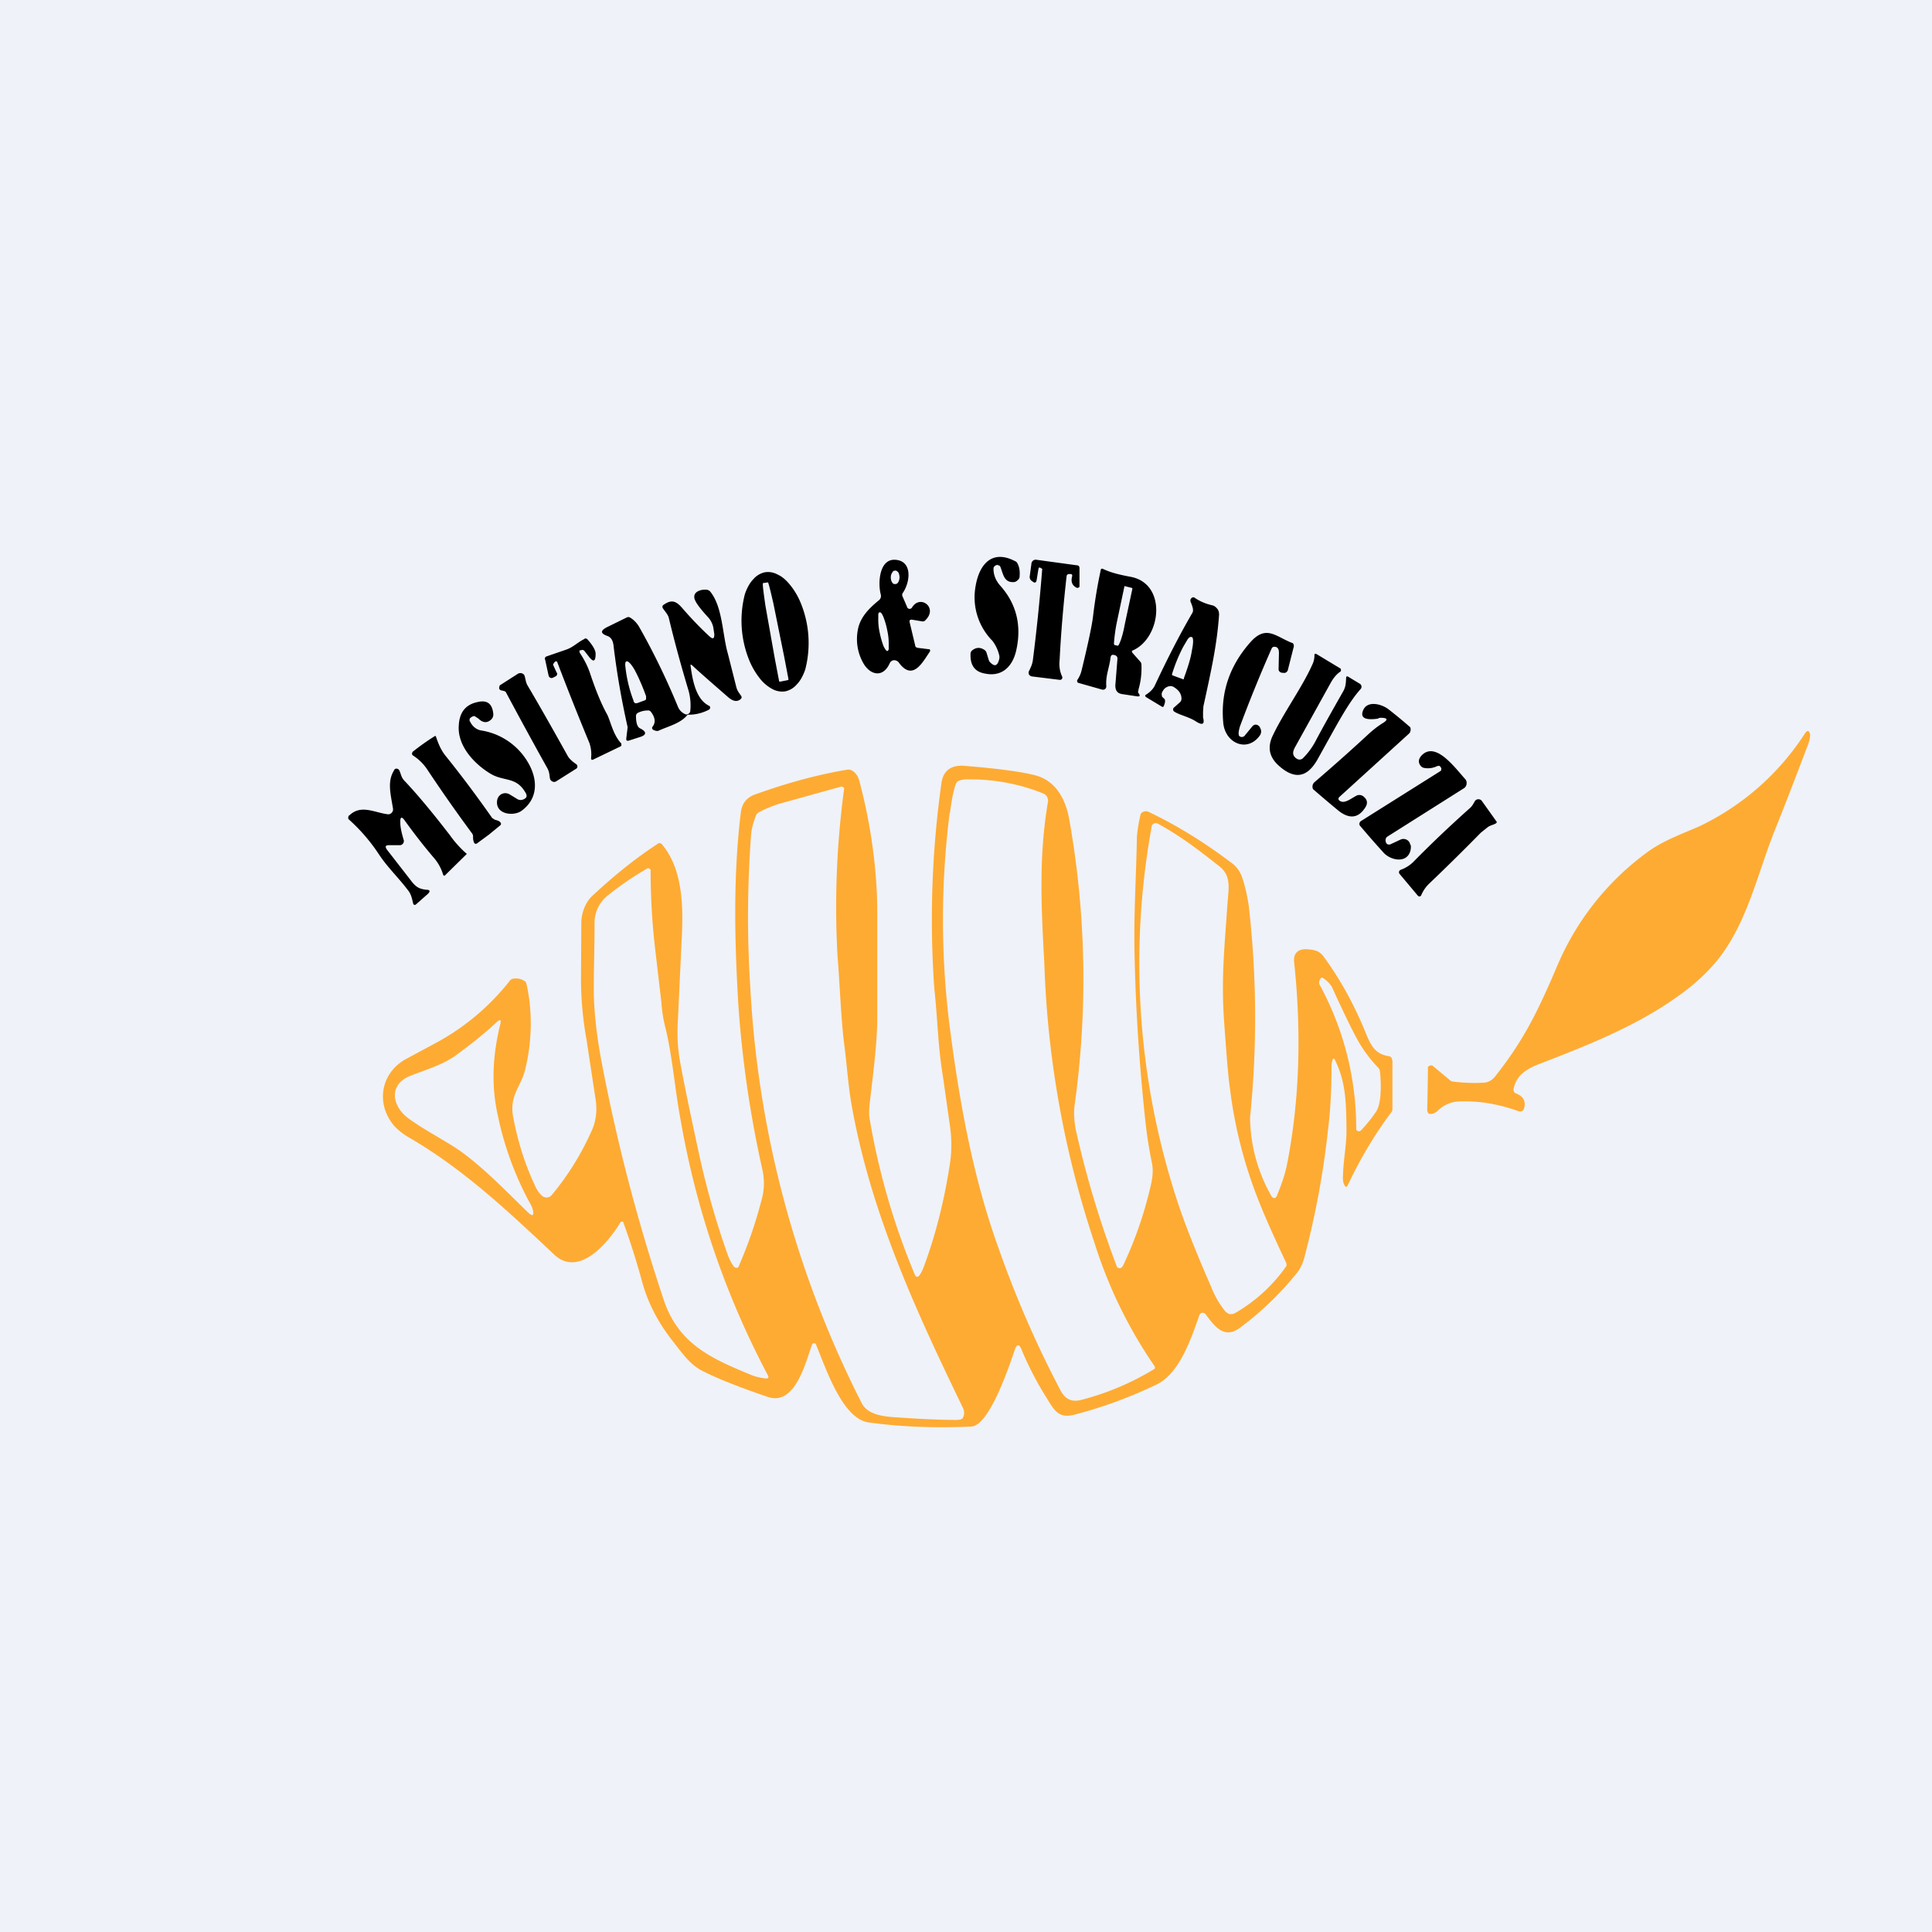
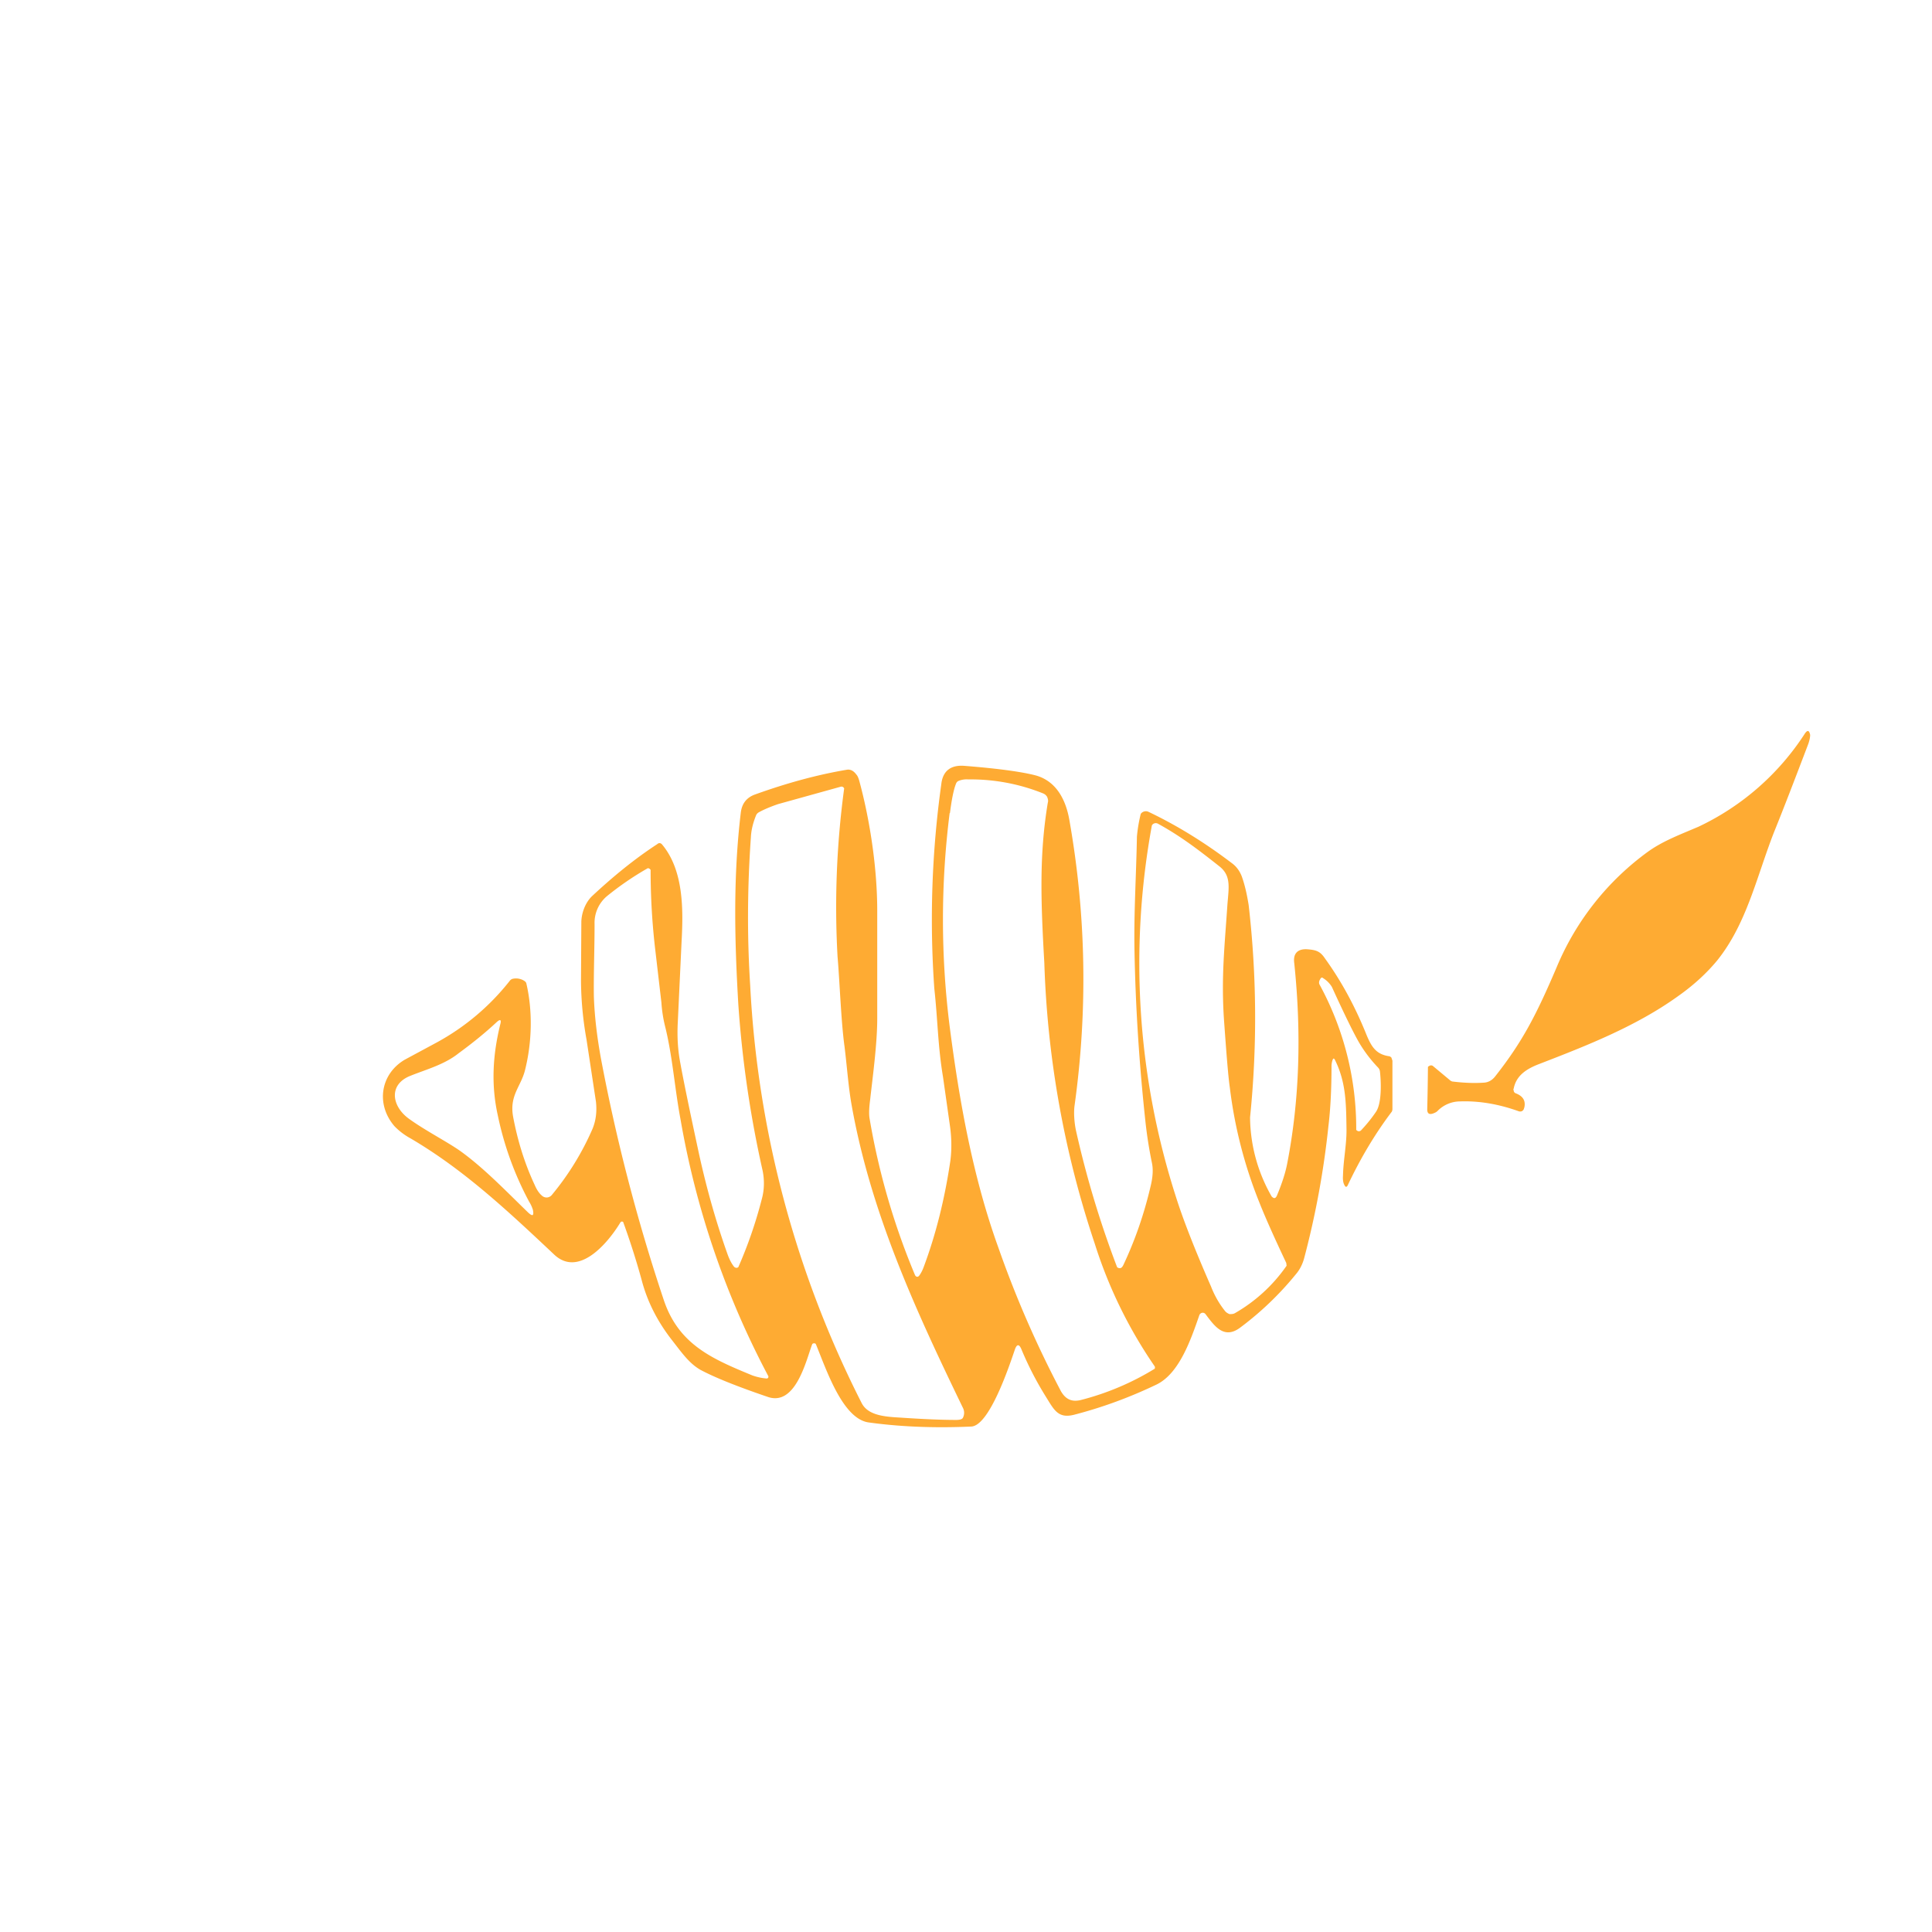
<svg xmlns="http://www.w3.org/2000/svg" viewBox="0 0 55.5 55.5">
-   <path d="M 0,0 H 55.5 V 55.5 H 0 Z" fill="rgb(239, 242, 248)" />
  <path d="M 43.47,31.275 L 43.49,31.36 A 0.1,0.1 0 0,0 43.55,31.41 C 43.75,31.49 43.83,31.62 43.79,31.81 L 43.77,31.87 A 0.14,0.14 0 0,1 43.72,31.92 A 0.13,0.13 0 0,1 43.62,31.92 C 43.06,31.72 42.5,31.62 41.94,31.64 A 0.91,0.91 0 0,0 41.3,31.91 A 0.24,0.24 0 0,1 41.25,31.95 C 41.08,32.04 41,32.01 41,31.87 A 76.8,76.8 0 0,0 41.02,30.65 A 0.1,0.1 0 0,1 41.06,30.62 A 0.09,0.09 0 0,1 41.16,30.62 L 41.64,31.02 C 41.67,31.05 41.71,31.07 41.74,31.07 C 42.07,31.11 42.37,31.12 42.64,31.1 C 42.76,31.09 42.87,31.03 42.96,30.91 C 43.74,29.92 44.14,29.14 44.72,27.78 A 7.81,7.81 0 0,1 47.35,24.46 C 47.77,24.16 48.25,23.98 48.79,23.75 A 7.4,7.4 0 0,0 51.85,21.07 C 51.92,20.97 51.97,20.97 52,21.11 C 52,21.16 51.99,21.24 51.95,21.36 C 51.57,22.36 51.24,23.22 50.96,23.91 C 50.46,25.19 50.18,26.53 49.33,27.59 C 49.04,27.94 48.67,28.29 48.2,28.62 C 46.99,29.49 45.55,30.05 44.23,30.56 C 43.86,30.7 43.55,30.89 43.48,31.29 Z M 25.2,26.16 V 29.27 C 25.2,30 25.06,31.01 25,31.56 C 24.98,31.72 24.95,31.96 24.98,32.13 A 20.44,20.44 0 0,0 26.29,36.64 L 26.32,36.67 A 0.07,0.07 0 0,0 26.38,36.67 L 26.41,36.64 C 26.46,36.57 26.5,36.49 26.53,36.41 C 26.89,35.45 27.14,34.43 27.3,33.35 C 27.34,33.05 27.34,32.71 27.29,32.35 L 27.09,30.94 C 26.94,30.04 26.94,29.31 26.84,28.4 A 28.02,28.02 0 0,1 27.04,22.53 C 27.08,22.15 27.31,21.97 27.7,22 C 28.72,22.08 29.4,22.18 29.77,22.28 C 30.35,22.45 30.62,22.98 30.72,23.56 C 31.2,26.28 31.25,29.01 30.87,31.75 C 30.84,31.95 30.86,32.25 30.91,32.48 A 28.4,28.4 0 0,0 32.09,36.4 C 32.11,36.42 32.14,36.43 32.17,36.43 C 32.21,36.43 32.24,36.4 32.27,36.34 C 32.6,35.64 32.86,34.9 33.05,34.09 C 33.12,33.81 33.13,33.58 33.09,33.4 A 12.4,12.4 0 0,1 32.91,32.27 C 32.73,30.62 32.62,28.96 32.59,27.3 C 32.57,26.22 32.64,25.16 32.66,24.03 A 4.38,4.38 0 0,1 32.77,23.38 A 0.18,0.18 0 0,1 32.99,23.32 C 33.79,23.7 34.59,24.19 35.38,24.79 C 35.52,24.89 35.61,25.02 35.67,25.17 C 35.76,25.42 35.82,25.69 35.87,26 C 36.1,28 36.12,30.04 35.91,32.1 A 4.64,4.64 0 0,0 36.53,34.37 C 36.6,34.44 36.64,34.43 36.68,34.35 C 36.83,33.99 36.93,33.68 36.98,33.41 C 37.33,31.6 37.39,29.69 37.18,27.67 C 37.14,27.39 37.28,27.25 37.56,27.27 C 37.8,27.29 37.92,27.32 38.06,27.53 C 38.53,28.18 38.92,28.9 39.24,29.69 C 39.39,30.06 39.52,30.28 39.89,30.34 C 39.92,30.34 39.95,30.36 39.97,30.38 L 40,30.47 V 31.85 C 40,31.89 39.99,31.93 39.97,31.95 C 39.48,32.6 39.07,33.3 38.72,34.04 C 38.69,34.11 38.65,34.11 38.62,34.04 C 38.59,33.99 38.57,33.9 38.58,33.77 C 38.59,33.31 38.69,32.86 38.68,32.41 C 38.67,31.66 38.66,31.08 38.35,30.45 C 38.32,30.39 38.3,30.4 38.28,30.45 A 0.57,0.57 0 0,0 38.25,30.62 C 38.25,31.29 38.22,31.87 38.16,32.36 A 24.87,24.87 0 0,1 37.46,36.16 C 37.42,36.3 37.35,36.46 37.23,36.6 A 8.98,8.98 0 0,1 35.61,38.15 C 35.15,38.48 34.88,38.08 34.63,37.75 A 0.1,0.1 0 0,0 34.48,37.74 A 0.11,0.11 0 0,0 34.45,37.79 C 34.21,38.48 33.88,39.45 33.23,39.77 C 32.46,40.14 31.67,40.43 30.86,40.64 C 30.39,40.76 30.28,40.5 30.03,40.1 A 9.35,9.35 0 0,1 29.35,38.78 C 29.28,38.6 29.21,38.6 29.15,38.78 C 28.99,39.25 28.42,40.96 27.9,40.98 C 26.78,41.03 25.8,40.98 24.94,40.86 C 24.2,40.74 23.74,39.35 23.44,38.62 A 0.06,0.06 0 0,0 23.41,38.59 H 23.38 A 0.05,0.05 0 0,0 23.33,38.62 C 23.16,39.07 22.86,40.4 22.06,40.13 C 21.18,39.83 20.53,39.57 20.12,39.35 C 19.79,39.16 19.58,38.85 19.29,38.48 C 18.88,37.95 18.59,37.38 18.43,36.76 A 21.44,21.44 0 0,0 17.9,35.1 L 17.87,35.09 A 0.06,0.06 0 0,0 17.82,35.12 C 17.45,35.73 16.62,36.7 15.92,36.04 C 14.52,34.72 13.29,33.58 11.79,32.7 A 1.9,1.9 0 0,1 11.33,32.35 C 10.79,31.72 10.93,30.85 11.63,30.44 L 12.54,29.95 A 6.8,6.8 0 0,0 14.64,28.18 A 0.16,0.16 0 0,1 14.72,28.12 A 0.44,0.44 0 0,1 15.05,28.17 C 15.08,28.19 15.11,28.21 15.12,28.25 C 15.3,29.02 15.29,29.92 15.08,30.75 C 14.96,31.22 14.63,31.47 14.74,32.08 C 14.87,32.77 15.07,33.42 15.36,34.04 C 15.42,34.18 15.49,34.28 15.56,34.34 A 0.2,0.2 0 0,0 15.71,34.4 A 0.2,0.2 0 0,0 15.85,34.33 A 7.9,7.9 0 0,0 17.02,32.43 C 17.12,32.19 17.15,31.93 17.12,31.65 L 16.85,29.87 A 9.9,9.9 0 0,1 16.69,28.17 L 16.7,26.47 C 16.71,26.22 16.81,25.94 17,25.75 C 17.6,25.19 18.22,24.68 18.88,24.25 A 0.1,0.1 0 0,1 18.95,24.22 A 0.1,0.1 0 0,1 19.02,24.26 C 19.64,25 19.63,26.13 19.58,27.04 L 19.47,29.38 C 19.45,29.77 19.47,30.15 19.54,30.52 C 19.64,31.07 19.81,31.89 20.04,32.96 C 20.26,34 20.54,35.02 20.9,36.03 C 20.95,36.17 21.01,36.29 21.08,36.38 A 0.1,0.1 0 0,0 21.17,36.42 A 0.1,0.1 0 0,0 21.21,36.4 A 12.66,12.66 0 0,0 21.88,34.46 C 21.96,34.18 21.96,33.9 21.91,33.64 A 31.61,31.61 0 0,1 21.21,28.86 C 21.1,26.99 21.06,25.19 21.28,23.35 C 21.31,23.09 21.44,22.92 21.67,22.83 C 22.61,22.49 23.5,22.25 24.34,22.11 C 24.43,22.1 24.52,22.14 24.6,22.25 C 24.64,22.29 24.67,22.37 24.7,22.49 C 25,23.61 25.2,24.97 25.2,26.16 Z M 27.28,23.36 A 24.48,24.48 0 0,0 27.28,29.48 C 27.56,31.65 27.95,33.82 28.68,35.84 A 30.3,30.3 0 0,0 30.48,39.97 C 30.61,40.19 30.78,40.28 31.04,40.22 A 7.7,7.7 0 0,0 33.17,39.32 A 0.08,0.08 0 0,0 33.17,39.25 A 13.2,13.2 0 0,1 31.45,35.73 A 28.14,28.14 0 0,1 30,27.66 C 29.9,25.91 29.85,24.56 30.1,23.06 C 30.12,23 30.1,22.94 30.08,22.89 A 0.24,0.24 0 0,0 29.96,22.79 A 5.58,5.58 0 0,0 27.81,22.39 A 0.6,0.6 0 0,0 27.52,22.44 A 0.15,0.15 0 0,0 27.46,22.52 C 27.4,22.67 27.34,22.95 27.29,23.35 Z M 24.06,27.48 A 25.45,25.45 0 0,1 24.25,22.65 A 0.09,0.09 0 0,0 24.23,22.62 A 0.08,0.08 0 0,0 24.15,22.6 L 22.35,23.1 C 22.12,23.18 21.93,23.26 21.79,23.34 A 0.18,0.18 0 0,0 21.72,23.42 C 21.64,23.62 21.58,23.83 21.57,24.06 C 21.47,25.48 21.46,26.89 21.55,28.3 A 29.82,29.82 0 0,0 24.75,40.3 C 24.95,40.7 25.52,40.7 25.97,40.73 C 26.57,40.77 27.07,40.79 27.47,40.79 C 27.57,40.79 27.64,40.77 27.66,40.73 A 0.31,0.31 0 0,0 27.66,40.44 C 26.31,37.65 25.01,34.84 24.46,31.72 C 24.37,31.21 24.33,30.62 24.26,30.06 C 24.16,29.34 24.12,28.16 24.06,27.48 Z M 35.02,24.88 C 34.45,24.43 33.92,24.02 33.26,23.66 A 0.13,0.13 0 0,0 33.09,23.71 A 21.92,21.92 0 0,0 33.79,34.41 C 33.97,34.98 34.29,35.82 34.79,36.96 C 34.89,37.22 35.03,37.46 35.19,37.66 C 35.22,37.7 35.27,37.73 35.32,37.75 C 35.38,37.75 35.43,37.75 35.48,37.72 A 4.58,4.58 0 0,0 36.96,36.36 L 36.95,36.28 C 36.61,35.56 36.35,34.98 36.18,34.55 A 13,13 0 0,1 35.33,31.25 C 35.28,30.91 35.23,30.25 35.16,29.28 C 35.08,28.05 35.18,27.18 35.26,25.98 C 35.3,25.48 35.37,25.15 35.02,24.88 Z M 19.1,29.46 A 3.9,3.9 0 0,1 19,28.8 L 18.83,27.34 A 19.56,19.56 0 0,1 18.69,24.99 A 0.1,0.1 0 0,0 18.61,24.94 A 8.65,8.65 0 0,0 17.44,25.74 A 1,1 0 0,0 17.08,26.55 C 17.08,27.28 17.05,27.99 17.06,28.63 C 17.08,29.2 17.15,29.78 17.26,30.39 A 52.43,52.43 0 0,0 19.07,37.35 C 19.5,38.63 20.47,39.04 21.61,39.51 C 21.75,39.56 21.89,39.59 22.03,39.6 A 0.05,0.05 0 0,0 22.07,39.57 A 0.05,0.05 0 0,0 22.07,39.53 A 24.7,24.7 0 0,1 19.55,32.16 C 19.38,31.26 19.32,30.33 19.1,29.46 Z M 37.93,28.12 C 37.89,28.18 37.88,28.24 37.91,28.29 A 8.63,8.63 0 0,1 38.96,32.46 L 39,32.49 A 0.09,0.09 0 0,0 39.1,32.47 C 39.23,32.33 39.37,32.17 39.52,31.95 C 39.71,31.69 39.67,31.01 39.64,30.77 A 0.2,0.2 0 0,0 39.59,30.67 A 3.9,3.9 0 0,1 39.06,29.98 C 38.9,29.71 38.63,29.16 38.26,28.35 A 0.76,0.76 0 0,0 38.01,28.1 C 37.98,28.07 37.95,28.08 37.93,28.12 Z M 15.2,34.52 A 9.19,9.19 0 0,1 14.3,32.04 C 14.1,31.14 14.16,30.29 14.37,29.43 C 14.41,29.29 14.37,29.27 14.27,29.36 C 13.95,29.66 13.58,29.96 13.17,30.26 C 12.77,30.58 12.25,30.72 11.8,30.9 C 11.15,31.15 11.25,31.78 11.75,32.14 C 12.22,32.48 12.85,32.8 13.23,33.07 C 13.91,33.56 14.55,34.23 15.17,34.83 C 15.3,34.95 15.34,34.93 15.31,34.76 A 0.97,0.97 0 0,0 15.2,34.52 Z" fill="rgb(254, 171, 51)" />
-   <path d="M 28.66,16.225 C 28.58,16.24 28.54,16.28 28.54,16.34 C 28.54,16.51 28.6,16.67 28.73,16.82 C 29.19,17.33 29.35,17.95 29.2,18.65 C 29.1,19.15 28.78,19.45 28.3,19.35 C 28,19.3 27.87,19.11 27.88,18.79 A 0.13,0.13 0 0,1 27.92,18.69 C 28.04,18.59 28.16,18.59 28.28,18.67 C 28.31,18.69 28.33,18.72 28.34,18.75 L 28.4,18.95 L 28.42,19 C 28.57,19.17 28.66,19.14 28.71,18.91 V 18.85 A 1.1,1.1 0 0,0 28.51,18.41 A 1.78,1.78 0 0,1 28.02,16.87 C 28.12,16.22 28.49,15.77 29.16,16.12 C 29.19,16.13 29.22,16.16 29.23,16.19 C 29.29,16.3 29.3,16.42 29.29,16.56 C 29.29,16.6 29.27,16.64 29.24,16.66 A 0.18,0.18 0 0,1 29.14,16.72 C 28.84,16.75 28.82,16.49 28.74,16.29 A 0.08,0.08 0 0,0 28.71,16.25 A 0.08,0.08 0 0,0 28.67,16.24 Z M 26.19,17.8 C 26.14,17.8 26.12,17.82 26.13,17.87 L 26.29,18.54 C 26.29,18.58 26.32,18.6 26.36,18.61 L 26.68,18.65 H 26.7 A 0.05,0.05 0 0,1 26.72,18.7 L 26.71,18.72 C 26.49,19.05 26.21,19.58 25.81,19.02 A 0.15,0.15 0 0,0 25.75,18.98 A 0.14,0.14 0 0,0 25.61,18.99 A 0.15,0.15 0 0,0 25.56,19.05 C 25.37,19.48 25,19.4 24.8,19.05 A 1.4,1.4 0 0,1 24.64,18.11 C 24.7,17.74 24.96,17.48 25.24,17.25 A 0.17,0.17 0 0,0 25.3,17.17 A 0.18,0.18 0 0,0 25.3,17.07 C 25.22,16.77 25.25,16.09 25.68,16.08 C 26.22,16.08 26.16,16.71 25.93,17.04 A 0.1,0.1 0 0,0 25.93,17.14 L 26.06,17.44 C 26.06,17.46 26.08,17.47 26.09,17.48 A 0.08,0.08 0 0,0 26.2,17.45 C 26.43,17.07 26.95,17.45 26.59,17.81 A 0.1,0.1 0 0,1 26.49,17.85 L 26.19,17.8 Z M 25.71,16.78 L 25.76,16.77 A 0.14,0.14 0 0,0 25.8,16.73 A 0.23,0.23 0 0,0 25.83,16.66 A 0.3,0.3 0 0,0 25.81,16.45 A 0.14,0.14 0 0,0 25.77,16.41 A 0.09,0.09 0 0,0 25.72,16.39 L 25.67,16.4 A 0.14,0.14 0 0,0 25.63,16.45 A 0.23,0.23 0 0,0 25.6,16.51 A 0.3,0.3 0 0,0 25.62,16.72 L 25.66,16.77 L 25.71,16.78 Z M 25.49,18.7 C 25.51,18.7 25.52,18.68 25.53,18.65 V 18.52 A 1.7,1.7 0 0,0 25.49,18.12 A 2.2,2.2 0 0,0 25.38,17.73 C 25.34,17.63 25.3,17.58 25.27,17.59 C 25.25,17.59 25.24,17.61 25.23,17.64 V 17.77 A 1.7,1.7 0 0,0 25.27,18.17 C 25.3,18.32 25.34,18.45 25.38,18.56 C 25.43,18.66 25.47,18.71 25.49,18.7 Z M 29.94,16.34 L 29.9,16.32 C 29.86,16.29 29.84,16.3 29.83,16.35 L 29.78,16.66 C 29.77,16.73 29.73,16.76 29.67,16.71 L 29.64,16.69 A 0.14,0.14 0 0,1 29.58,16.56 L 29.63,16.19 C 29.63,16.16 29.65,16.13 29.67,16.11 A 0.12,0.12 0 0,1 29.77,16.08 L 30.94,16.24 C 30.99,16.24 31.01,16.28 31.01,16.32 V 16.86 L 30.98,16.88 A 0.06,0.06 0 0,1 30.92,16.88 C 30.79,16.81 30.76,16.7 30.8,16.55 A 0.05,0.05 0 0,0 30.77,16.49 H 30.72 A 0.08,0.08 0 0,0 30.65,16.52 L 30.64,16.55 C 30.55,17.35 30.48,18.15 30.44,18.95 C 30.42,19.12 30.44,19.28 30.51,19.43 A 0.07,0.07 0 0,1 30.5,19.51 L 30.47,19.53 H 30.44 L 29.63,19.43 L 29.59,19.41 A 0.09,0.09 0 0,1 29.55,19.34 V 19.3 C 29.61,19.17 29.65,19.1 29.67,18.97 A 54.9,54.9 0 0,0 29.94,16.34 Z M 32.52,18.74 L 32.75,19 C 32.78,19.03 32.79,19.07 32.79,19.1 C 32.8,19.35 32.77,19.58 32.71,19.79 L 32.69,19.89 C 32.77,19.99 32.75,20.02 32.64,20 L 32.24,19.94 C 32.1,19.92 32.04,19.84 32.04,19.69 L 32.1,18.93 A 0.1,0.1 0 0,0 32.09,18.87 A 0.1,0.1 0 0,0 32.05,18.83 C 31.95,18.79 31.91,18.81 31.9,18.91 C 31.86,19.21 31.76,19.4 31.78,19.71 A 0.1,0.1 0 0,1 31.75,19.79 A 0.1,0.1 0 0,1 31.66,19.81 L 30.99,19.62 L 30.96,19.61 L 30.95,19.59 A 0.06,0.06 0 0,1 30.95,19.53 A 0.8,0.8 0 0,0 31.07,19.26 C 31.26,18.48 31.37,17.96 31.4,17.7 C 31.45,17.28 31.52,16.84 31.62,16.38 C 31.62,16.34 31.65,16.33 31.68,16.34 C 31.88,16.44 32.15,16.51 32.48,16.57 C 33.54,16.77 33.36,18.34 32.53,18.69 C 32.51,18.7 32.51,18.72 32.53,18.74 Z M 32.52,16.89 L 32.32,16.84 A 0.02,0.02 0 0,0 32.3,16.84 V 16.85 L 32.08,17.89 A 4.9,4.9 0 0,0 32,18.48 C 32,18.51 32.01,18.53 32.02,18.53 L 32.11,18.55 C 32.13,18.55 32.16,18.49 32.2,18.38 C 32.24,18.26 32.28,18.11 32.31,17.94 L 32.53,16.91 A 0.02,0.02 0 0,0 32.51,16.89 Z M 22.56,19.86 A 0.59,0.59 0 0,1 22.18,19.79 A 1.15,1.15 0 0,1 21.82,19.48 A 2.17,2.17 0 0,1 21.52,18.96 A 3.03,3.03 0 0,1 21.4,17.06 C 21.46,16.89 21.54,16.74 21.64,16.64 A 0.6,0.6 0 0,1 21.97,16.44 C 22.1,16.42 22.22,16.44 22.35,16.51 C 22.48,16.57 22.6,16.68 22.71,16.82 C 22.83,16.97 22.93,17.14 23.01,17.34 A 3.03,3.03 0 0,1 23.13,19.24 C 23.07,19.41 22.99,19.56 22.89,19.66 A 0.6,0.6 0 0,1 22.56,19.86 Z M 22.42,19.58 L 22.62,19.54 A 0.03,0.03 0 0,0 22.65,19.52 V 19.51 L 22.53,18.88 L 22.22,17.35 C 22.13,16.95 22.07,16.72 22.06,16.73 L 21.92,16.75 C 21.9,16.76 21.93,17 21.99,17.41 L 22.26,18.93 L 22.38,19.56 A 0.03,0.03 0 0,0 22.39,19.58 H 22.42 Z M 19.84,19.14 C 19.89,19.5 19.98,20.08 20.36,20.27 L 20.39,20.29 A 0.07,0.07 0 0,1 20.36,20.39 C 20.16,20.49 19.97,20.53 19.81,20.53 H 19.76 A 0.14,0.14 0 0,0 19.72,20.57 C 19.52,20.79 19.18,20.87 18.92,20.99 C 18.88,21.01 18.82,20.99 18.77,20.97 C 18.73,20.94 18.72,20.91 18.75,20.87 C 18.84,20.75 18.82,20.61 18.7,20.45 A 0.1,0.1 0 0,0 18.6,20.41 C 18.51,20.41 18.42,20.43 18.32,20.48 A 0.1,0.1 0 0,0 18.27,20.57 C 18.27,20.77 18.31,20.88 18.38,20.92 C 18.59,21.02 18.58,21.12 18.36,21.18 L 18.05,21.28 C 18,21.28 17.99,21.27 17.99,21.22 L 18.03,20.89 C 17.85,20.09 17.72,19.33 17.63,18.59 C 17.62,18.47 17.59,18.32 17.45,18.27 C 17.25,18.2 17.24,18.12 17.43,18.02 L 18,17.74 A 0.1,0.1 0 0,1 18.1,17.74 C 18.2,17.8 18.28,17.88 18.35,17.99 C 18.76,18.71 19.14,19.49 19.47,20.29 C 19.51,20.39 19.57,20.46 19.67,20.51 A 0.1,0.1 0 0,0 19.77,20.51 A 0.11,0.11 0 0,0 19.83,20.42 C 19.85,20.22 19.83,20.02 19.78,19.84 C 19.57,19.14 19.38,18.45 19.21,17.74 C 19.18,17.64 19.09,17.55 19.04,17.47 A 0.07,0.07 0 0,1 19.07,17.37 C 19.3,17.21 19.43,17.27 19.61,17.48 C 19.86,17.77 20.12,18.04 20.38,18.28 C 20.48,18.37 20.52,18.35 20.52,18.22 L 20.49,18.02 A 0.63,0.63 0 0,0 20.33,17.72 C 20.11,17.48 19.99,17.32 19.95,17.2 C 19.93,17.1 19.96,17.03 20.06,16.98 A 0.46,0.46 0 0,1 20.29,16.94 C 20.33,16.94 20.36,16.96 20.39,16.98 C 20.76,17.41 20.75,18.23 20.91,18.78 L 21.15,19.73 C 21.18,19.85 21.23,19.9 21.29,19.99 C 21.31,20.02 21.31,20.05 21.28,20.08 C 21.18,20.17 21.06,20.15 20.92,20.03 C 20.52,19.68 20.17,19.38 19.88,19.11 C 19.84,19.08 19.83,19.09 19.84,19.14 Z M 18.3,20.2 L 18.52,20.12 C 18.54,20.12 18.55,20.1 18.56,20.08 V 20 C 18.46,19.72 18.34,19.45 18.24,19.26 C 18.14,19.08 18.04,18.98 18,19 C 17.97,19 17.96,19.04 17.96,19.1 A 3.9,3.9 0 0,0 18.2,20.13 V 20.15 L 18.24,20.2 H 18.3 Z M 33.43,20.06 C 33.48,20.09 33.48,20.16 33.44,20.26 C 33.43,20.31 33.4,20.32 33.36,20.29 L 32.93,20.03 A 0.05,0.05 0 0,1 32.9,19.99 V 19.97 L 32.93,19.95 C 33.04,19.88 33.13,19.79 33.18,19.68 C 33.54,18.91 33.89,18.23 34.25,17.61 A 0.15,0.15 0 0,0 34.27,17.51 C 34.27,17.47 34.25,17.41 34.22,17.33 C 34.2,17.29 34.19,17.26 34.2,17.23 C 34.2,17.21 34.21,17.2 34.23,17.18 A 0.07,0.07 0 0,1 34.33,17.18 C 34.48,17.28 34.65,17.35 34.83,17.39 C 34.88,17.4 34.93,17.44 34.97,17.49 C 35.01,17.54 35.02,17.6 35.02,17.66 C 34.96,18.53 34.79,19.28 34.57,20.29 L 34.56,20.45 V 20.61 C 34.61,20.8 34.55,20.84 34.38,20.74 C 34.16,20.59 33.9,20.55 33.73,20.44 A 0.07,0.07 0 0,1 33.7,20.39 A 0.07,0.07 0 0,1 33.72,20.33 L 33.9,20.17 A 0.14,0.14 0 0,0 33.94,20.07 C 33.94,19.95 33.88,19.84 33.74,19.75 C 33.66,19.69 33.57,19.7 33.48,19.76 A 0.27,0.27 0 0,0 33.41,19.84 A 0.23,0.23 0 0,0 33.37,19.93 L 33.38,20.01 L 33.43,20.06 Z M 33.68,19.4 L 33.98,19.51 A 0.02,0.02 0 0,0 34,19.51 H 34.01 V 19.48 C 34.12,19.18 34.21,18.9 34.24,18.68 C 34.29,18.45 34.28,18.32 34.24,18.3 H 34.22 C 34.2,18.29 34.17,18.3 34.12,18.36 L 33.99,18.58 A 4.62,4.62 0 0,0 33.67,19.36 V 19.37 A 0.02,0.02 0 0,0 33.67,19.39 Z M 35.58,21.07 L 35.59,21.13 A 0.1,0.1 0 0,0 35.69,21.17 A 0.1,0.1 0 0,0 35.75,21.14 L 35.98,20.86 C 36.04,20.8 36.11,20.8 36.18,20.87 L 36.21,20.93 A 0.2,0.2 0 0,1 36.19,21.13 C 35.83,21.63 35.19,21.35 35.14,20.76 C 35.06,19.9 35.32,19.13 35.91,18.46 C 36.37,17.93 36.65,18.29 37.12,18.47 C 37.14,18.47 37.15,18.49 37.16,18.51 L 37.17,18.56 L 37,19.23 A 0.12,0.12 0 0,1 36.91,19.33 C 36.86,19.33 36.81,19.33 36.78,19.31 A 0.1,0.1 0 0,1 36.73,19.21 L 36.74,18.76 C 36.74,18.64 36.7,18.58 36.61,18.58 C 36.57,18.58 36.54,18.6 36.53,18.63 A 40.2,40.2 0 0,0 35.63,20.84 A 0.81,0.81 0 0,0 35.58,21.07 Z M 16.64,18.73 C 16.79,18.95 16.89,19.16 16.95,19.34 C 17.11,19.82 17.27,20.22 17.45,20.54 C 17.55,20.76 17.62,21.12 17.85,21.36 V 21.42 L 17.83,21.44 L 17.04,21.82 C 17,21.84 16.98,21.82 16.98,21.78 A 1,1 0 0,0 16.93,21.34 A 85.8,85.8 0 0,1 16,19 H 15.95 L 15.91,19.05 L 15.89,19.08 V 19.1 L 15.99,19.32 C 16.01,19.34 16.01,19.36 16,19.38 C 16,19.4 15.98,19.42 15.96,19.43 L 15.88,19.47 A 0.08,0.08 0 0,1 15.81,19.47 A 0.09,0.09 0 0,1 15.76,19.41 L 15.66,18.95 C 15.64,18.91 15.66,18.88 15.69,18.86 L 16.27,18.66 C 16.47,18.59 16.58,18.46 16.78,18.36 C 16.81,18.33 16.84,18.34 16.87,18.36 C 17.03,18.54 17.11,18.68 17.11,18.78 C 17.11,19 17.05,19.03 16.93,18.88 L 16.79,18.7 A 0.08,0.08 0 0,0 16.69,18.68 H 16.66 C 16.64,18.7 16.64,18.71 16.66,18.73 Z M 37.26,21.8 A 0.14,0.14 0 0,0 37.43,21.78 C 37.57,21.64 37.68,21.49 37.77,21.33 C 37.98,20.93 38.25,20.45 38.58,19.87 C 38.66,19.73 38.66,19.64 38.67,19.48 C 38.67,19.43 38.69,19.42 38.73,19.44 L 39.06,19.64 A 0.1,0.1 0 0,1 39.11,19.71 A 0.1,0.1 0 0,1 39.09,19.79 C 38.72,20.2 38.4,20.83 37.84,21.83 C 37.54,22.35 37.18,22.39 36.74,22 C 36.47,21.76 36.41,21.49 36.54,21.18 C 36.84,20.52 37.4,19.76 37.69,19.11 C 37.74,19.01 37.76,18.92 37.76,18.82 C 37.76,18.78 37.78,18.77 37.82,18.79 L 38.5,19.2 L 38.52,19.22 V 19.27 L 38.51,19.29 C 38.4,19.36 38.31,19.47 38.23,19.61 L 37.21,21.45 C 37.13,21.59 37.11,21.71 37.26,21.8 Z M 14.48,19.85 L 14.39,19.83 A 0.08,0.08 0 0,1 14.35,19.8 A 0.08,0.08 0 0,1 14.35,19.72 C 14.35,19.7 14.35,19.69 14.37,19.68 L 14.87,19.36 A 0.14,0.14 0 0,1 15.06,19.39 L 15.08,19.45 C 15.1,19.53 15.11,19.62 15.16,19.7 C 15.48,20.24 15.86,20.91 16.3,21.7 C 16.35,21.8 16.45,21.88 16.55,21.95 A 0.08,0.08 0 0,1 16.54,22.09 L 15.97,22.45 A 0.11,0.11 0 0,1 15.87,22.45 A 0.12,0.12 0 0,1 15.8,22.37 C 15.78,22.27 15.79,22.2 15.73,22.08 A 130.29,130.29 0 0,1 14.53,19.88 A 0.14,0.14 0 0,0 14.48,19.85 Z M 13.5,20.72 C 13.57,20.87 13.68,20.95 13.8,20.98 A 1.9,1.9 0 0,1 15.2,21.96 C 15.46,22.44 15.44,22.97 14.97,23.3 C 14.75,23.45 14.23,23.4 14.28,23 A 0.25,0.25 0 0,1 14.41,22.81 A 0.24,0.24 0 0,1 14.64,22.82 L 14.87,22.96 A 0.18,0.18 0 0,0 15.02,22.97 C 15.13,22.93 15.16,22.87 15.09,22.76 C 14.82,22.3 14.47,22.46 14.08,22.22 C 13.62,21.94 13.13,21.42 13.18,20.83 C 13.2,20.46 13.38,20.24 13.71,20.17 C 13.99,20.1 14.14,20.21 14.17,20.5 A 0.2,0.2 0 0,1 14.12,20.66 C 14,20.78 13.87,20.77 13.74,20.64 L 13.63,20.57 C 13.6,20.57 13.57,20.58 13.53,20.61 A 0.08,0.08 0 0,0 13.49,20.66 V 20.72 Z M 38.48,23 C 38.61,23.1 38.78,22.96 38.96,22.86 A 0.19,0.19 0 0,1 39.19,22.9 C 39.28,22.98 39.29,23.08 39.23,23.18 C 39.03,23.51 38.76,23.54 38.44,23.28 A 34.66,34.66 0 0,1 37.72,22.67 A 0.17,0.17 0 0,1 37.76,22.47 C 38.39,21.93 38.9,21.47 39.3,21.1 C 39.44,20.97 39.57,20.87 39.71,20.78 C 39.88,20.68 39.87,20.62 39.67,20.62 C 39.65,20.62 39.62,20.62 39.59,20.64 A 0.19,0.19 0 0,1 39.54,20.65 C 39.2,20.69 39.07,20.61 39.16,20.4 C 39.28,20.12 39.68,20.22 39.88,20.37 A 14.09,14.09 0 0,1 40.51,20.89 A 0.16,0.16 0 0,1 40.51,21.02 C 40.51,21.04 40.49,21.06 40.47,21.08 L 38.47,22.9 C 38.44,22.94 38.44,22.97 38.48,23 Z M 14.04,23.98 L 13.7,24.23 C 13.67,24.25 13.64,24.24 13.62,24.21 A 0.38,0.38 0 0,1 13.59,24.04 A 0.15,0.15 0 0,0 13.56,23.94 A 44.8,44.8 0 0,1 12.27,22.1 A 1.4,1.4 0 0,0 11.86,21.7 A 0.06,0.06 0 0,1 11.84,21.63 L 11.85,21.6 A 6.8,6.8 0 0,1 12.5,21.14 L 12.52,21.15 L 12.53,21.18 C 12.6,21.38 12.66,21.53 12.79,21.7 C 13.25,22.27 13.69,22.86 14.14,23.5 L 14.22,23.55 C 14.3,23.57 14.35,23.59 14.37,23.62 C 14.4,23.65 14.4,23.68 14.37,23.71 L 14.04,23.98 Z M 41.3,22 A 0.6,0.6 0 0,1 40.91,22.06 A 0.16,0.16 0 0,1 40.82,22.01 C 40.73,21.91 40.74,21.79 40.86,21.68 C 41.26,21.31 41.8,22.06 42.09,22.38 A 0.17,0.17 0 0,1 42.13,22.52 A 0.17,0.17 0 0,1 42.06,22.64 L 39.86,24.03 C 39.81,24.06 39.79,24.12 39.81,24.19 L 39.83,24.23 A 0.1,0.1 0 0,0 39.88,24.26 H 39.93 L 40.23,24.12 A 0.2,0.2 0 0,1 40.49,24.2 L 40.53,24.3 C 40.53,24.34 40.53,24.4 40.51,24.46 C 40.4,24.8 39.97,24.72 39.76,24.51 A 26.52,26.52 0 0,1 39.06,23.71 A 0.1,0.1 0 0,1 39.09,23.59 L 41.38,22.15 L 41.4,22.13 V 22.11 A 0.06,0.06 0 0,0 41.4,22.06 L 41.38,22.03 C 41.36,22 41.33,21.99 41.3,22.01 Z M 11.17,24.28 C 11.07,24.28 11.06,24.32 11.11,24.4 L 11.84,25.34 C 11.97,25.5 12.07,25.54 12.25,25.56 C 12.35,25.56 12.37,25.6 12.29,25.68 L 11.95,25.98 A 0.05,0.05 0 0,1 11.88,25.98 L 11.87,25.96 C 11.84,25.84 11.82,25.71 11.74,25.6 C 11.44,25.2 11.15,24.94 10.89,24.55 A 5.1,5.1 0 0,0 10.01,23.53 A 0.1,0.1 0 0,1 10.01,23.46 C 10.01,23.44 10.01,23.43 10.03,23.43 C 10.36,23.1 10.75,23.34 11.13,23.39 A 0.13,0.13 0 0,0 11.25,23.35 A 0.14,0.14 0 0,0 11.29,23.23 C 11.22,22.8 11.12,22.45 11.32,22.13 C 11.32,22.11 11.34,22.1 11.35,22.09 A 0.09,0.09 0 0,1 11.47,22.13 C 11.52,22.23 11.52,22.32 11.61,22.42 C 11.99,22.82 12.43,23.35 12.93,24 A 3.03,3.03 0 0,0 13.41,24.53 L 12.8,25.13 C 12.77,25.17 12.75,25.16 12.73,25.13 A 1.29,1.29 0 0,0 12.47,24.65 C 12.12,24.24 11.85,23.88 11.64,23.59 C 11.54,23.44 11.49,23.46 11.5,23.64 C 11.5,23.77 11.54,23.94 11.6,24.14 A 0.12,0.12 0 0,1 11.49,24.28 H 11.17 Z M 42.74,23.76 L 42.54,23.92 A 62.2,62.2 0 0,1 41.07,25.37 A 1,1 0 0,0 40.83,25.71 A 0.06,0.06 0 0,1 40.79,25.75 A 0.06,0.06 0 0,1 40.73,25.73 L 40.21,25.11 A 0.08,0.08 0 0,1 40.19,25.04 A 0.08,0.08 0 0,1 40.23,24.99 C 40.37,24.94 40.5,24.86 40.6,24.76 C 41.13,24.22 41.67,23.71 42.23,23.21 C 42.29,23.16 42.33,23.08 42.37,23.01 A 0.12,0.12 0 0,1 42.47,22.96 A 0.12,0.12 0 0,1 42.57,23.01 L 42.99,23.6 C 43.01,23.62 42.99,23.64 42.96,23.66 C 42.91,23.69 42.81,23.71 42.74,23.76 Z" />
</svg>